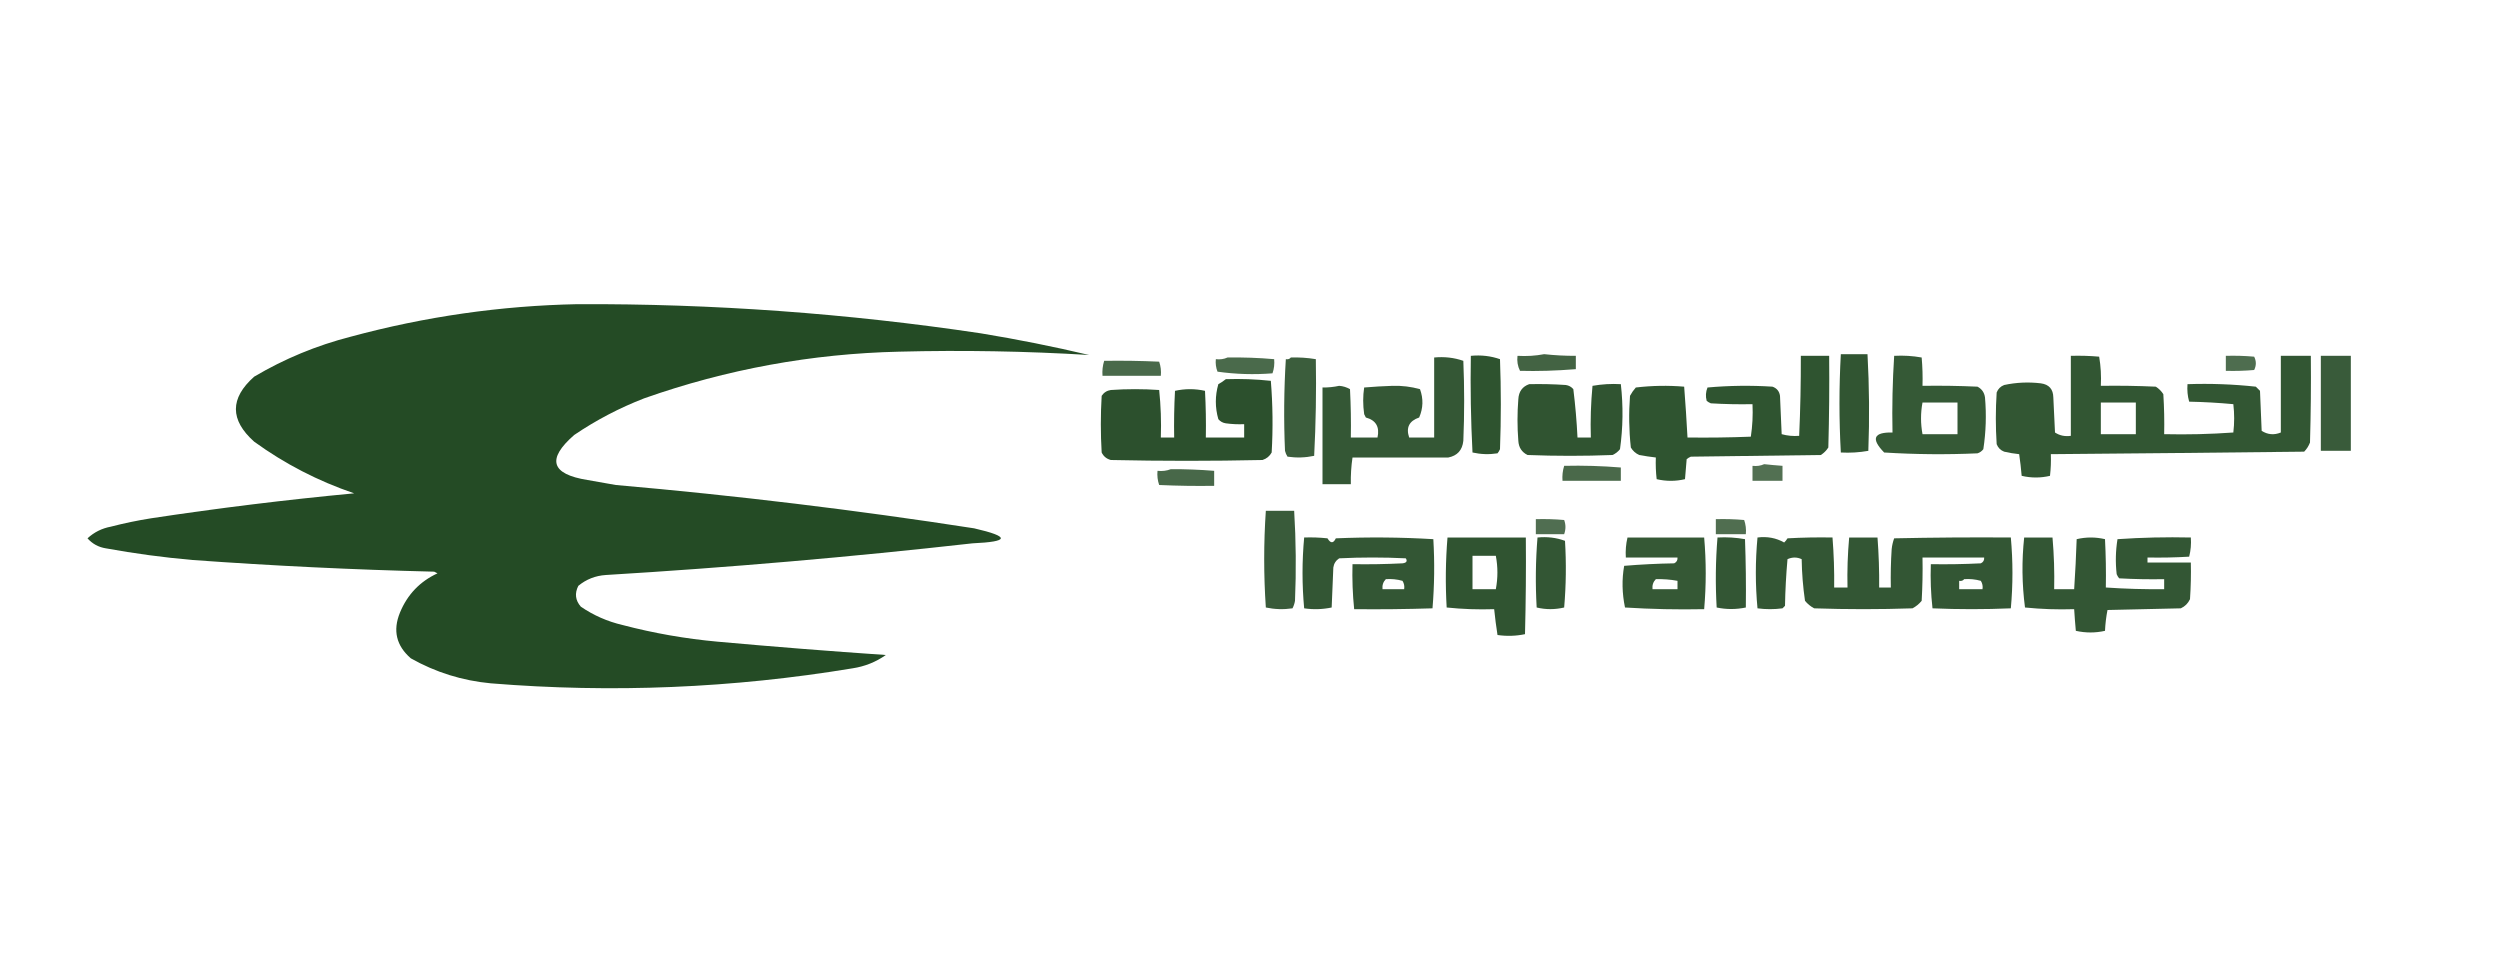
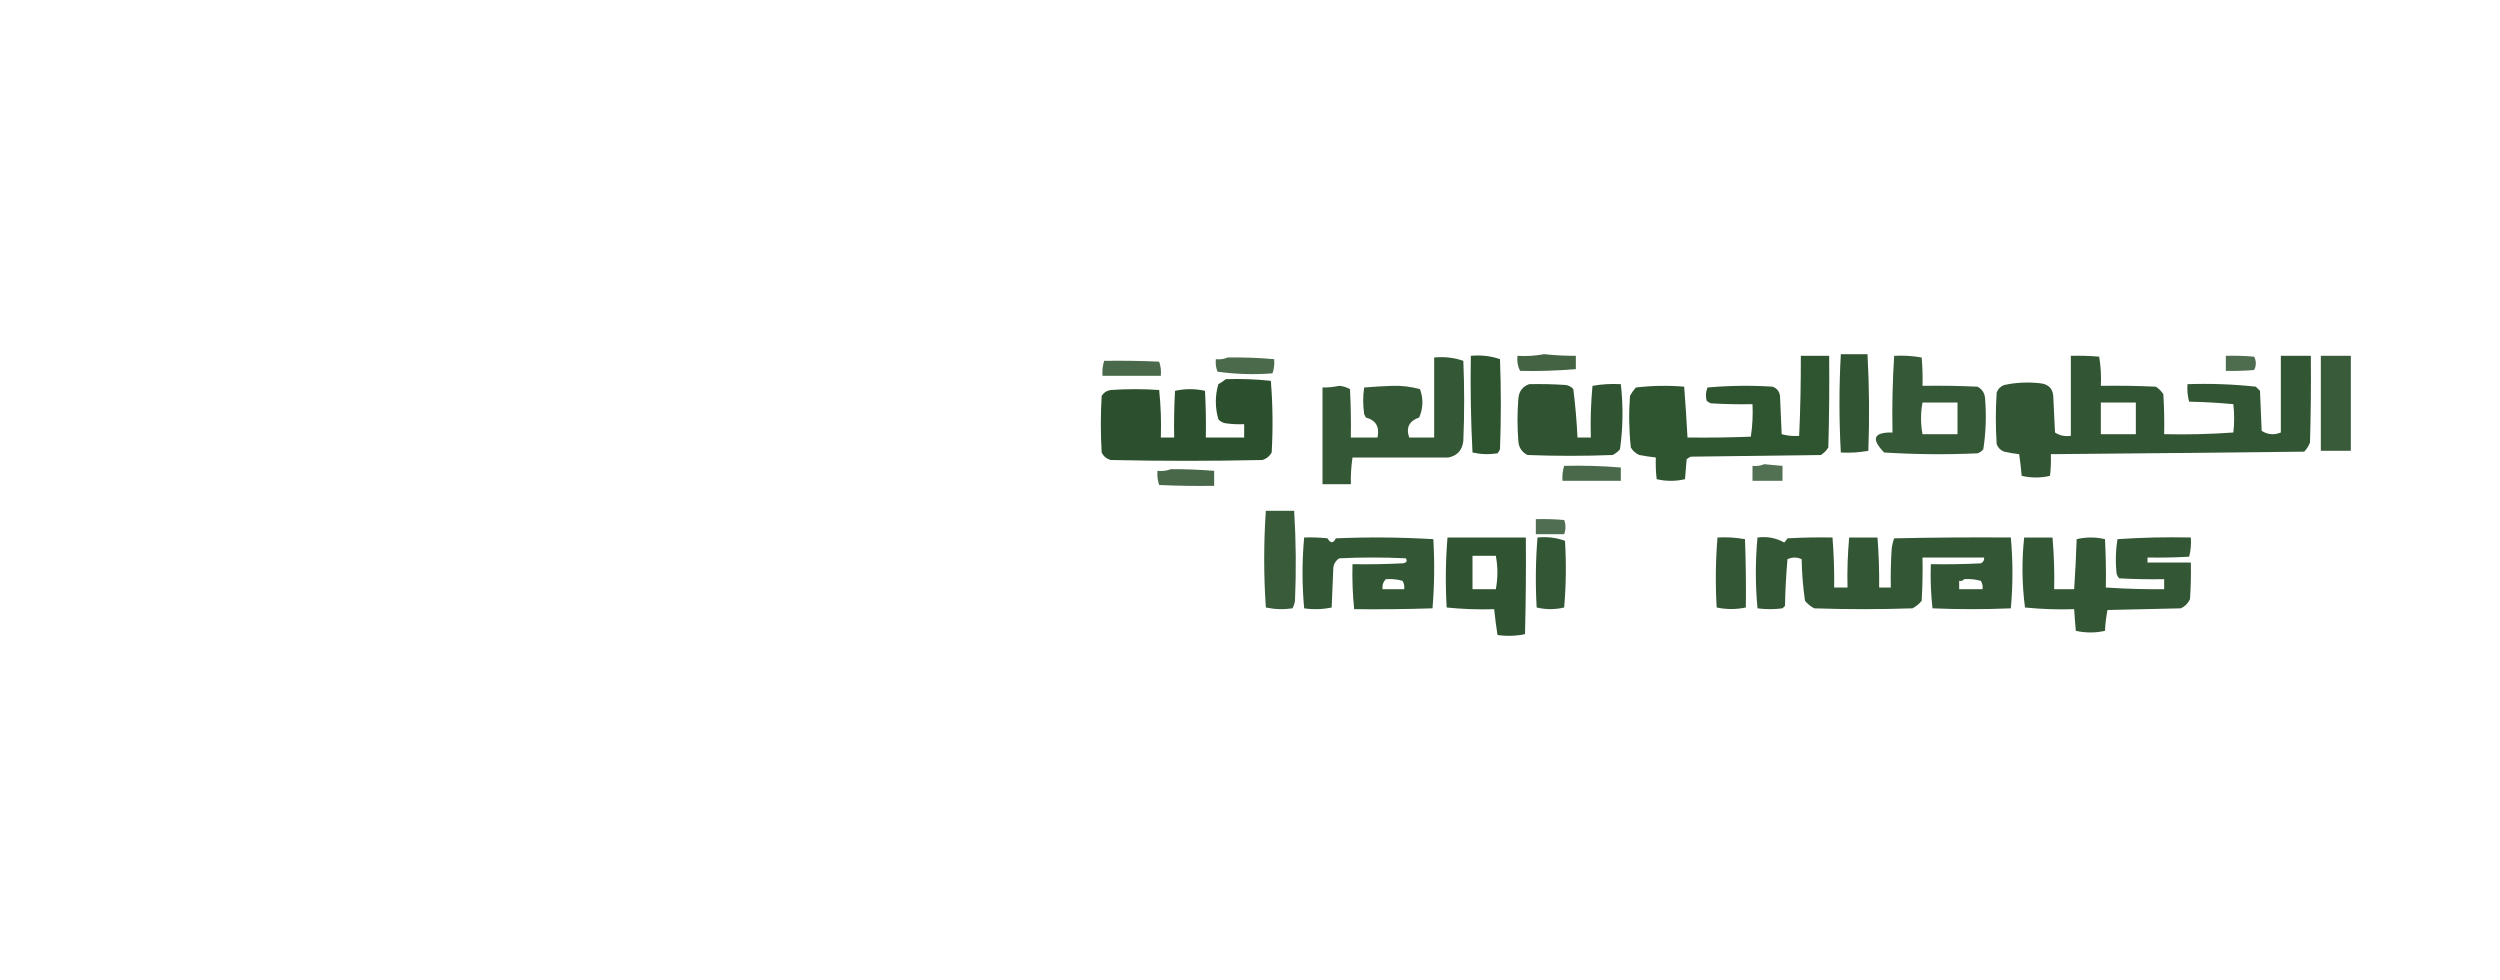
<svg xmlns="http://www.w3.org/2000/svg" version="1.1" width="1500px" height="588px" style="shape-rendering:geometricPrecision; text-rendering:geometricPrecision; image-rendering:optimizeQuality; fill-rule:evenodd; clip-rule:evenodd">
  <g>
-     <path style="opacity:0.976" fill="#1f4720" d="M 346.5,182.5 C 427.615,182.163 508.282,187.997 588.5,200C 610.34,203.584 632.007,207.917 653.5,213C 615.56,210.694 577.56,210.028 539.5,211C 486.982,212.215 435.982,221.548 386.5,239C 371.648,244.759 357.648,252.092 344.5,261C 327.904,275.499 330.571,284.499 352.5,288C 358.167,289 363.833,290 369.5,291C 441.463,297.287 513.129,305.954 584.5,317C 606.151,322.002 605.818,325.002 583.5,326C 510.335,334.218 437.002,340.551 363.5,345C 357.248,345.414 351.748,347.581 347,351.5C 344.697,356.038 345.197,360.205 348.5,364C 356.1,369.205 364.434,372.872 373.5,375C 392.212,379.912 411.212,383.245 430.5,385C 464.254,388.045 497.92,390.712 531.5,393C 525.517,397.22 518.85,399.887 511.5,401C 439.518,412.907 367.185,415.907 294.5,410C 277.341,408.383 261.341,403.383 246.5,395C 237.75,387.412 235.583,378.245 240,367.5C 244.467,356.701 251.967,348.868 262.5,344C 261.833,343.667 261.167,343.333 260.5,343C 212.109,341.824 163.776,339.49 115.5,336C 98.054,334.469 80.721,332.136 63.5,329C 59.107,328.304 55.44,326.304 52.5,323C 56.447,319.344 61.114,317.01 66.5,316C 74.419,313.949 82.419,312.283 90.5,311C 131.023,304.851 171.689,299.851 212.5,296C 190.842,288.627 170.842,278.294 152.5,265C 137.889,251.968 137.889,238.968 152.5,226C 170.649,215.262 189.983,207.262 210.5,202C 255.166,189.919 300.499,183.419 346.5,182.5 Z" />
-   </g>
+     </g>
  <g>
    <path style="opacity:0.839" fill="#1f4620" d="M 926.5,212.5 C 932.81,213.19 939.143,213.524 945.5,213.5C 945.5,216.167 945.5,218.833 945.5,221.5C 933.594,222.455 922.428,222.788 912,222.5C 910.608,219.722 910.108,216.722 910.5,213.5C 916.026,213.821 921.36,213.488 926.5,212.5 Z" />
  </g>
  <g>
    <path style="opacity:0.917" fill="#1f4620" d="M 1104.5,212.5 C 1109.83,212.5 1115.17,212.5 1120.5,212.5C 1121.56,231.82 1121.73,251.153 1121,270.5C 1115.59,271.473 1110.09,271.807 1104.5,271.5C 1103.41,251.827 1103.41,232.161 1104.5,212.5 Z" />
  </g>
  <g>
    <path style="opacity:0.929" fill="#1f4620" d="M 882.5,213.5 C 888.631,212.908 894.464,213.575 900,215.5C 900.667,233.5 900.667,251.5 900,269.5C 899.626,270.416 899.126,271.25 898.5,272C 893.446,272.781 888.446,272.614 883.5,271.5C 882.5,252.178 882.167,232.845 882.5,213.5 Z" />
  </g>
  <g>
    <path style="opacity:0.925" fill="#1f4620" d="M 1080.5,213.5 C 1086.17,213.5 1091.83,213.5 1097.5,213.5C 1097.67,231.836 1097.5,250.17 1097,268.5C 1095.83,270.333 1094.33,271.833 1092.5,273C 1066.5,273.333 1040.5,273.667 1014.5,274C 1013.58,274.374 1012.75,274.874 1012,275.5C 1011.67,279.5 1011.33,283.5 1011,287.5C 1005.33,288.833 999.667,288.833 994,287.5C 993.501,283.179 993.334,278.846 993.5,274.5C 990.161,274.11 986.827,273.61 983.5,273C 981.334,271.998 979.667,270.498 978.5,268.5C 977.38,258.194 977.214,247.861 978,237.5C 978.972,235.695 980.139,234.028 981.5,232.5C 991.119,231.359 1000.79,231.193 1010.5,232C 1011.29,242.109 1011.95,252.276 1012.5,262.5C 1025.17,262.667 1037.84,262.5 1050.5,262C 1051.48,255.59 1051.81,249.09 1051.5,242.5C 1043.16,242.666 1034.83,242.5 1026.5,242C 1025.58,241.626 1024.75,241.126 1024,240.5C 1023.27,237.77 1023.44,235.103 1024.5,232.5C 1037.49,231.334 1050.49,231.167 1063.5,232C 1066.1,232.935 1067.6,234.768 1068,237.5C 1068.33,245.167 1068.67,252.833 1069,260.5C 1072.39,261.456 1075.89,261.789 1079.5,261.5C 1080.21,245.787 1080.55,229.787 1080.5,213.5 Z" />
  </g>
  <g>
    <path style="opacity:0.898" fill="#1f4620" d="M 1136.5,213.5 C 1142.09,213.193 1147.59,213.527 1153,214.5C 1153.5,220.157 1153.67,225.824 1153.5,231.5C 1164.51,231.333 1175.51,231.5 1186.5,232C 1189.11,233.384 1190.61,235.551 1191,238.5C 1191.9,248.893 1191.57,259.227 1190,269.5C 1189.1,270.701 1187.93,271.535 1186.5,272C 1167.82,272.833 1149.16,272.666 1130.5,271.5C 1122.46,263.264 1124.13,259.264 1135.5,259.5C 1135.18,244.089 1135.52,228.755 1136.5,213.5 Z M 1153.5,241.5 C 1160.5,241.5 1167.5,241.5 1174.5,241.5C 1174.5,247.833 1174.5,254.167 1174.5,260.5C 1167.5,260.5 1160.5,260.5 1153.5,260.5C 1152.33,254.155 1152.33,247.822 1153.5,241.5 Z" />
  </g>
  <g>
    <path style="opacity:0.911" fill="#1f4620" d="M 1242.5,213.5 C 1248.18,213.334 1253.84,213.501 1259.5,214C 1260.47,219.741 1260.81,225.575 1260.5,231.5C 1271.51,231.333 1282.51,231.5 1293.5,232C 1295.33,233.167 1296.83,234.667 1298,236.5C 1298.5,244.493 1298.67,252.493 1298.5,260.5C 1312.41,260.823 1326.25,260.49 1340,259.5C 1340.67,253.833 1340.67,248.167 1340,242.5C 1331.24,241.681 1322.41,241.181 1313.5,241C 1312.54,237.606 1312.21,234.106 1312.5,230.5C 1326.27,230.036 1339.93,230.536 1353.5,232C 1354.33,232.833 1355.17,233.667 1356,234.5C 1356.33,242.5 1356.67,250.5 1357,258.5C 1360.62,260.821 1364.46,261.154 1368.5,259.5C 1368.5,244.167 1368.5,228.833 1368.5,213.5C 1374.5,213.5 1380.5,213.5 1386.5,213.5C 1386.67,230.837 1386.5,248.17 1386,265.5C 1385.21,267.587 1384.04,269.421 1382.5,271C 1331.12,271.586 1280.46,272.086 1230.5,272.5C 1230.67,276.846 1230.5,281.179 1230,285.5C 1224.33,286.833 1218.67,286.833 1213,285.5C 1212.63,281.137 1212.13,276.804 1211.5,272.5C 1208.48,272.196 1205.48,271.696 1202.5,271C 1200.33,270.167 1198.83,268.667 1198,266.5C 1197.33,256.167 1197.33,245.833 1198,235.5C 1198.83,233.333 1200.33,231.833 1202.5,231C 1209.75,229.443 1217.09,229.11 1224.5,230C 1229.42,230.665 1231.92,233.498 1232,238.5C 1232.33,245.5 1232.67,252.5 1233,259.5C 1235.8,261.344 1238.97,262.011 1242.5,261.5C 1242.5,245.5 1242.5,229.5 1242.5,213.5 Z M 1260.5,241.5 C 1267.5,241.5 1274.5,241.5 1281.5,241.5C 1281.5,247.833 1281.5,254.167 1281.5,260.5C 1274.5,260.5 1267.5,260.5 1260.5,260.5C 1260.5,254.167 1260.5,247.833 1260.5,241.5 Z" />
  </g>
  <g>
    <path style="opacity:0.787" fill="#1f4620" d="M 1335.5,213.5 C 1341.18,213.334 1346.84,213.501 1352.5,214C 1353.83,216.667 1353.83,219.333 1352.5,222C 1346.84,222.499 1341.18,222.666 1335.5,222.5C 1335.5,219.5 1335.5,216.5 1335.5,213.5 Z" />
  </g>
  <g>
    <path style="opacity:0.882" fill="#1f4620" d="M 1392.5,213.5 C 1398.5,213.5 1404.5,213.5 1410.5,213.5C 1410.5,232.5 1410.5,251.5 1410.5,270.5C 1404.5,270.5 1398.5,270.5 1392.5,270.5C 1392.5,251.5 1392.5,232.5 1392.5,213.5 Z" />
  </g>
  <g>
    <path style="opacity:0.803" fill="#1f4620" d="M 736.5,214.5 C 745.857,214.35 755.191,214.683 764.5,215.5C 764.777,218.448 764.444,221.281 763.5,224C 752.45,224.879 741.45,224.546 730.5,223C 729.565,220.619 729.232,218.119 729.5,215.5C 732.059,215.802 734.393,215.468 736.5,214.5 Z" />
  </g>
  <g>
-     <path style="opacity:0.874" fill="#1f4620" d="M 774.5,214.5 C 779.547,214.337 784.547,214.671 789.5,215.5C 789.833,234.845 789.5,254.178 788.5,273.5C 783.22,274.618 777.887,274.784 772.5,274C 771.809,272.933 771.309,271.766 771,270.5C 770.206,252.135 770.373,233.802 771.5,215.5C 772.791,215.737 773.791,215.404 774.5,214.5 Z" />
-   </g>
+     </g>
  <g>
    <path style="opacity:0.906" fill="#1f4620" d="M 860.5,214.5 C 866.631,213.908 872.464,214.575 878,216.5C 878.667,232.5 878.667,248.5 878,264.5C 877.416,270.081 874.416,273.414 869,274.5C 850.042,274.475 830.875,274.475 811.5,274.5C 810.725,279.797 810.392,285.13 810.5,290.5C 804.833,290.5 799.167,290.5 793.5,290.5C 793.5,271.167 793.5,251.833 793.5,232.5C 796.867,232.543 800.201,232.21 803.5,231.5C 805.839,231.669 808.006,232.336 810,233.5C 810.5,243.161 810.666,252.828 810.5,262.5C 815.833,262.5 821.167,262.5 826.5,262.5C 827.899,256.151 825.566,252.151 819.5,250.5C 819.167,249.833 818.833,249.167 818.5,248.5C 817.715,242.913 817.715,237.579 818.5,232.5C 824.15,232.016 829.817,231.682 835.5,231.5C 841.151,231.336 846.651,232.003 852,233.5C 854.092,239.244 853.925,244.91 851.5,250.5C 845.484,252.566 843.484,256.566 845.5,262.5C 850.5,262.5 855.5,262.5 860.5,262.5C 860.5,246.5 860.5,230.5 860.5,214.5 Z" />
  </g>
  <g>
    <path style="opacity:0.812" fill="#1f4620" d="M 662.5,216.5 C 673.505,216.333 684.505,216.5 695.5,217C 696.444,219.719 696.777,222.552 696.5,225.5C 684.833,225.5 673.167,225.5 661.5,225.5C 661.264,222.391 661.597,219.391 662.5,216.5 Z" />
  </g>
  <g>
    <path style="opacity:0.939" fill="#1f4620" d="M 735.5,227.5 C 744.554,227.194 753.554,227.528 762.5,228.5C 763.666,242.822 763.833,257.155 763,271.5C 761.773,273.726 759.939,275.226 757.5,276C 727.167,276.667 696.833,276.667 666.5,276C 663.943,275.315 662.109,273.815 661,271.5C 660.333,260.167 660.333,248.833 661,237.5C 662.319,235.513 664.152,234.346 666.5,234C 676.167,233.333 685.833,233.333 695.5,234C 696.485,243.417 696.818,252.917 696.5,262.5C 699.167,262.5 701.833,262.5 704.5,262.5C 704.334,253.161 704.5,243.827 705,234.5C 711,233.167 717,233.167 723,234.5C 723.5,243.827 723.666,253.161 723.5,262.5C 731.167,262.5 738.833,262.5 746.5,262.5C 746.5,259.833 746.5,257.167 746.5,254.5C 742.818,254.665 739.152,254.499 735.5,254C 733.671,253.727 732.171,252.893 731,251.5C 729,244.5 729,237.5 731,230.5C 732.652,229.601 734.152,228.601 735.5,227.5 Z" />
  </g>
  <g>
    <path style="opacity:0.92" fill="#1f4620" d="M 917.5,230.5 C 924.841,230.334 932.174,230.5 939.5,231C 941.329,231.273 942.829,232.107 944,233.5C 945.193,243.099 946.027,252.766 946.5,262.5C 949.167,262.5 951.833,262.5 954.5,262.5C 954.191,252.114 954.524,241.781 955.5,231.5C 961.128,230.505 966.794,230.171 972.5,230.5C 973.984,243.563 973.817,256.563 972,269.5C 970.786,271.049 969.286,272.215 967.5,273C 950.5,273.667 933.5,273.667 916.5,273C 913.047,271.272 911.214,268.438 911,264.5C 910.333,256.167 910.333,247.833 911,239.5C 911.258,234.94 913.424,231.94 917.5,230.5 Z" />
  </g>
  <g>
    <path style="opacity:0.772" fill="#1f4620" d="M 1058.5,278.5 C 1061.87,278.874 1065.54,279.207 1069.5,279.5C 1069.5,282.5 1069.5,285.5 1069.5,288.5C 1063.5,288.5 1057.5,288.5 1051.5,288.5C 1051.5,285.5 1051.5,282.5 1051.5,279.5C 1054.06,279.802 1056.39,279.468 1058.5,278.5 Z" />
  </g>
  <g>
    <path style="opacity:0.807" fill="#1f4620" d="M 938.5,279.5 C 949.871,279.232 961.205,279.566 972.5,280.5C 972.5,283.167 972.5,285.833 972.5,288.5C 960.833,288.5 949.167,288.5 937.5,288.5C 937.264,285.391 937.597,282.391 938.5,279.5 Z" />
  </g>
  <g>
    <path style="opacity:0.815" fill="#1f4620" d="M 702.5,281.5 C 711.185,281.464 719.851,281.797 728.5,282.5C 728.5,285.5 728.5,288.5 728.5,291.5C 717.495,291.667 706.495,291.5 695.5,291C 694.556,288.281 694.223,285.448 694.5,282.5C 697.385,282.806 700.052,282.473 702.5,281.5 Z" />
  </g>
  <g>
    <path style="opacity:0.882" fill="#1f4620" d="M 759.5,306.5 C 765.167,306.5 770.833,306.5 776.5,306.5C 777.598,324.48 777.765,342.48 777,360.5C 776.727,362.101 776.227,363.601 775.5,365C 770.113,365.784 764.78,365.618 759.5,364.5C 758.192,345.132 758.192,325.799 759.5,306.5 Z" />
  </g>
  <g>
    <path style="opacity:0.781" fill="#1f4620" d="M 921.5,311.5 C 927.176,311.334 932.843,311.501 938.5,312C 939.523,314.774 939.523,317.607 938.5,320.5C 932.833,320.5 927.167,320.5 921.5,320.5C 921.5,317.5 921.5,314.5 921.5,311.5 Z" />
  </g>
  <g>
-     <path style="opacity:0.778" fill="#1f4620" d="M 1029.5,311.5 C 1035.18,311.334 1040.84,311.501 1046.5,312C 1047.44,314.719 1047.78,317.552 1047.5,320.5C 1041.5,320.5 1035.5,320.5 1029.5,320.5C 1029.5,317.5 1029.5,314.5 1029.5,311.5 Z" />
-   </g>
+     </g>
  <g>
    <path style="opacity:0.908" fill="#1f4620" d="M 782.5,322.5 C 787.179,322.334 791.845,322.501 796.5,323C 798.347,326.124 800.013,326.124 801.5,323C 821.073,322.174 840.573,322.341 860,323.5C 860.823,337.408 860.656,351.242 859.5,365C 843.837,365.5 828.17,365.667 812.5,365.5C 811.585,356.54 811.252,347.54 811.5,338.5C 821.506,338.666 831.506,338.5 841.5,338C 843.886,337.716 844.552,336.716 843.5,335C 830.167,334.333 816.833,334.333 803.5,335C 801.513,336.319 800.346,338.152 800,340.5C 799.667,348.5 799.333,356.5 799,364.5C 793.584,365.639 788.084,365.806 782.5,365C 781.19,350.863 781.19,336.697 782.5,322.5 Z M 831.5,347.5 C 834.909,347.249 838.242,347.583 841.5,348.5C 842.452,350.045 842.785,351.712 842.5,353.5C 838.167,353.5 833.833,353.5 829.5,353.5C 829.259,351.114 829.925,349.114 831.5,347.5 Z" />
  </g>
  <g>
    <path style="opacity:0.919" fill="#1f4620" d="M 868.5,322.5 C 884.167,322.5 899.833,322.5 915.5,322.5C 915.667,341.836 915.5,361.17 915,380.5C 909.584,381.639 904.084,381.806 898.5,381C 897.697,375.887 897.031,370.72 896.5,365.5C 886.917,365.818 877.417,365.485 868,364.5C 867.186,350.425 867.352,336.425 868.5,322.5 Z M 883.5,333.5 C 888.167,333.5 892.833,333.5 897.5,333.5C 898.76,340.171 898.76,346.838 897.5,353.5C 892.833,353.5 888.167,353.5 883.5,353.5C 883.5,346.833 883.5,340.167 883.5,333.5 Z" />
  </g>
  <g>
    <path style="opacity:0.91" fill="#1f4620" d="M 922.5,322.5 C 928.303,321.913 933.803,322.58 939,324.5C 939.815,337.879 939.648,351.212 938.5,364.5C 932.946,365.806 927.446,365.806 922,364.5C 921.202,350.455 921.368,336.455 922.5,322.5 Z" />
  </g>
  <g>
-     <path style="opacity:0.902" fill="#1f4620" d="M 976.5,322.5 C 991.833,322.5 1007.17,322.5 1022.5,322.5C 1023.75,336.837 1023.75,351.17 1022.5,365.5C 1006.59,365.825 990.756,365.491 975,364.5C 973.229,355.951 973.063,347.618 974.5,339.5C 984.483,338.668 994.483,338.168 1004.5,338C 1005.97,337.29 1006.64,336.124 1006.5,334.5C 996.167,334.5 985.833,334.5 975.5,334.5C 975.237,330.4 975.57,326.4 976.5,322.5 Z M 993.5,347.5 C 997.881,347.372 1002.21,347.705 1006.5,348.5C 1006.5,350.167 1006.5,351.833 1006.5,353.5C 1001.5,353.5 996.5,353.5 991.5,353.5C 991.259,351.114 991.925,349.114 993.5,347.5 Z" />
-   </g>
+     </g>
  <g>
    <path style="opacity:0.909" fill="#1f4620" d="M 1030.5,322.5 C 1036.09,322.193 1041.59,322.527 1047,323.5C 1047.5,337.163 1047.67,350.829 1047.5,364.5C 1041.62,365.721 1035.79,365.721 1030,364.5C 1029.19,350.425 1029.35,336.425 1030.5,322.5 Z" />
  </g>
  <g>
    <path style="opacity:0.909" fill="#1f4620" d="M 1054.5,322.5 C 1060.33,321.754 1065.67,322.754 1070.5,325.5C 1071.29,324.758 1071.95,323.925 1072.5,323C 1081.49,322.5 1090.49,322.334 1099.5,322.5C 1100.3,332.479 1100.63,342.479 1100.5,352.5C 1103.17,352.5 1105.83,352.5 1108.5,352.5C 1108.27,342.468 1108.6,332.468 1109.5,322.5C 1115.17,322.5 1120.83,322.5 1126.5,322.5C 1127.26,332.482 1127.59,342.482 1127.5,352.5C 1129.83,352.5 1132.17,352.5 1134.5,352.5C 1134.33,344.826 1134.5,337.159 1135,329.5C 1135.24,327.236 1135.74,325.069 1136.5,323C 1159.83,322.5 1183.16,322.333 1206.5,322.5C 1207.79,336.709 1207.79,350.876 1206.5,365C 1190.83,365.667 1175.17,365.667 1159.5,365C 1158.52,356.251 1158.18,347.418 1158.5,338.5C 1168.51,338.666 1178.51,338.5 1188.5,338C 1189.97,337.29 1190.64,336.124 1190.5,334.5C 1178.17,334.5 1165.83,334.5 1153.5,334.5C 1153.67,343.173 1153.5,351.84 1153,360.5C 1151.46,362.378 1149.62,363.878 1147.5,365C 1127.83,365.667 1108.17,365.667 1088.5,365C 1086.35,363.848 1084.52,362.348 1083,360.5C 1081.8,352.228 1081.13,343.894 1081,335.5C 1078.2,334.205 1075.37,334.205 1072.5,335.5C 1071.67,344.816 1071.17,354.149 1071,363.5C 1070.5,364 1070,364.5 1069.5,365C 1064.5,365.667 1059.5,365.667 1054.5,365C 1053.17,350.833 1053.17,336.667 1054.5,322.5 Z M 1178.5,347.5 C 1181.91,347.249 1185.24,347.583 1188.5,348.5C 1189.45,350.045 1189.79,351.712 1189.5,353.5C 1184.83,353.5 1180.17,353.5 1175.5,353.5C 1175.5,351.833 1175.5,350.167 1175.5,348.5C 1176.79,348.737 1177.79,348.404 1178.5,347.5 Z" />
  </g>
  <g>
    <path style="opacity:0.907" fill="#1f4620" d="M 1214.5,322.5 C 1220.17,322.5 1225.83,322.5 1231.5,322.5C 1232.4,332.802 1232.73,343.135 1232.5,353.5C 1236.5,353.5 1240.5,353.5 1244.5,353.5C 1245.17,343.516 1245.67,333.516 1246,323.5C 1251.67,322.167 1257.33,322.167 1263,323.5C 1263.5,333.161 1263.67,342.828 1263.5,352.5C 1275.15,353.302 1286.82,353.635 1298.5,353.5C 1298.5,351.5 1298.5,349.5 1298.5,347.5C 1289.49,347.666 1280.49,347.5 1271.5,347C 1270.87,346.25 1270.37,345.416 1270,344.5C 1269.2,337.45 1269.37,330.45 1270.5,323.5C 1285.15,322.501 1299.82,322.167 1314.5,322.5C 1314.79,326.437 1314.46,330.27 1313.5,334C 1305.17,334.5 1296.84,334.666 1288.5,334.5C 1288.5,335.5 1288.5,336.5 1288.5,337.5C 1297.17,337.5 1305.83,337.5 1314.5,337.5C 1314.67,344.841 1314.5,352.174 1314,359.5C 1312.83,362 1311,363.833 1308.5,365C 1293.83,365.333 1279.17,365.667 1264.5,366C 1263.7,370.08 1263.2,374.247 1263,378.5C 1257.22,379.807 1251.39,379.807 1245.5,378.5C 1245.09,374.078 1244.76,369.745 1244.5,365.5C 1234.58,365.819 1224.75,365.486 1215,364.5C 1213.17,350.518 1213,336.518 1214.5,322.5 Z" />
  </g>
</svg>